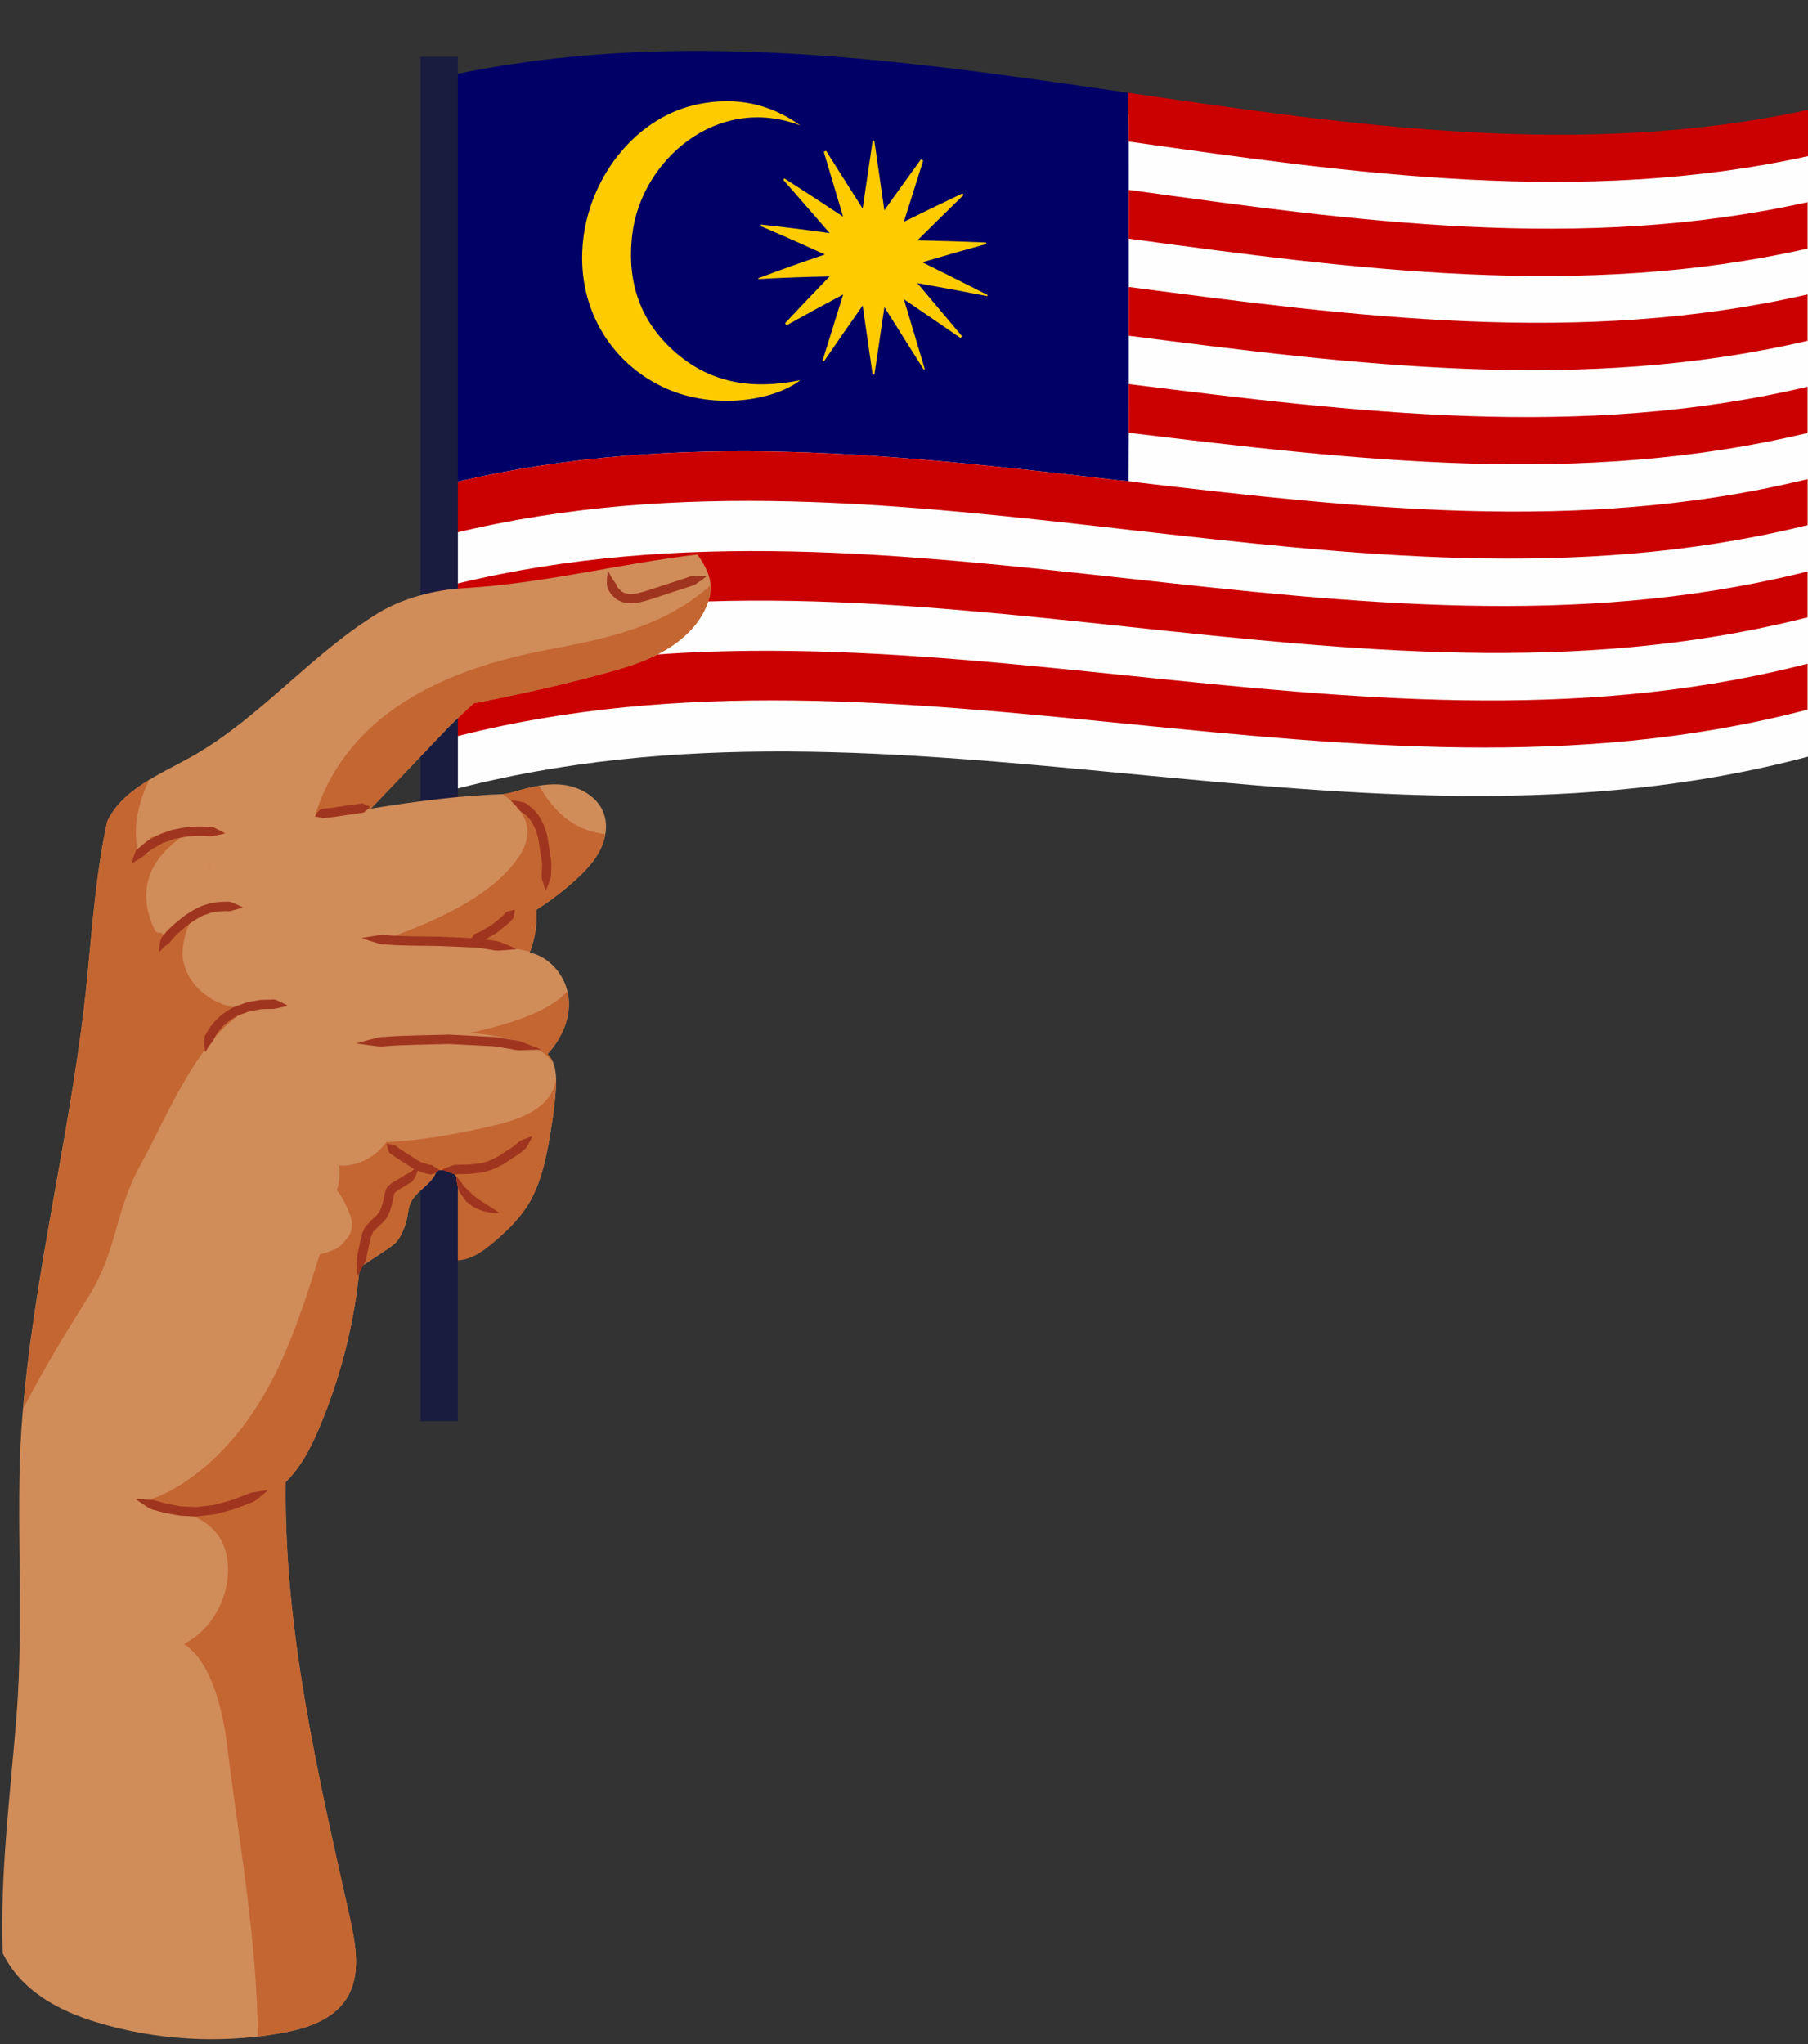
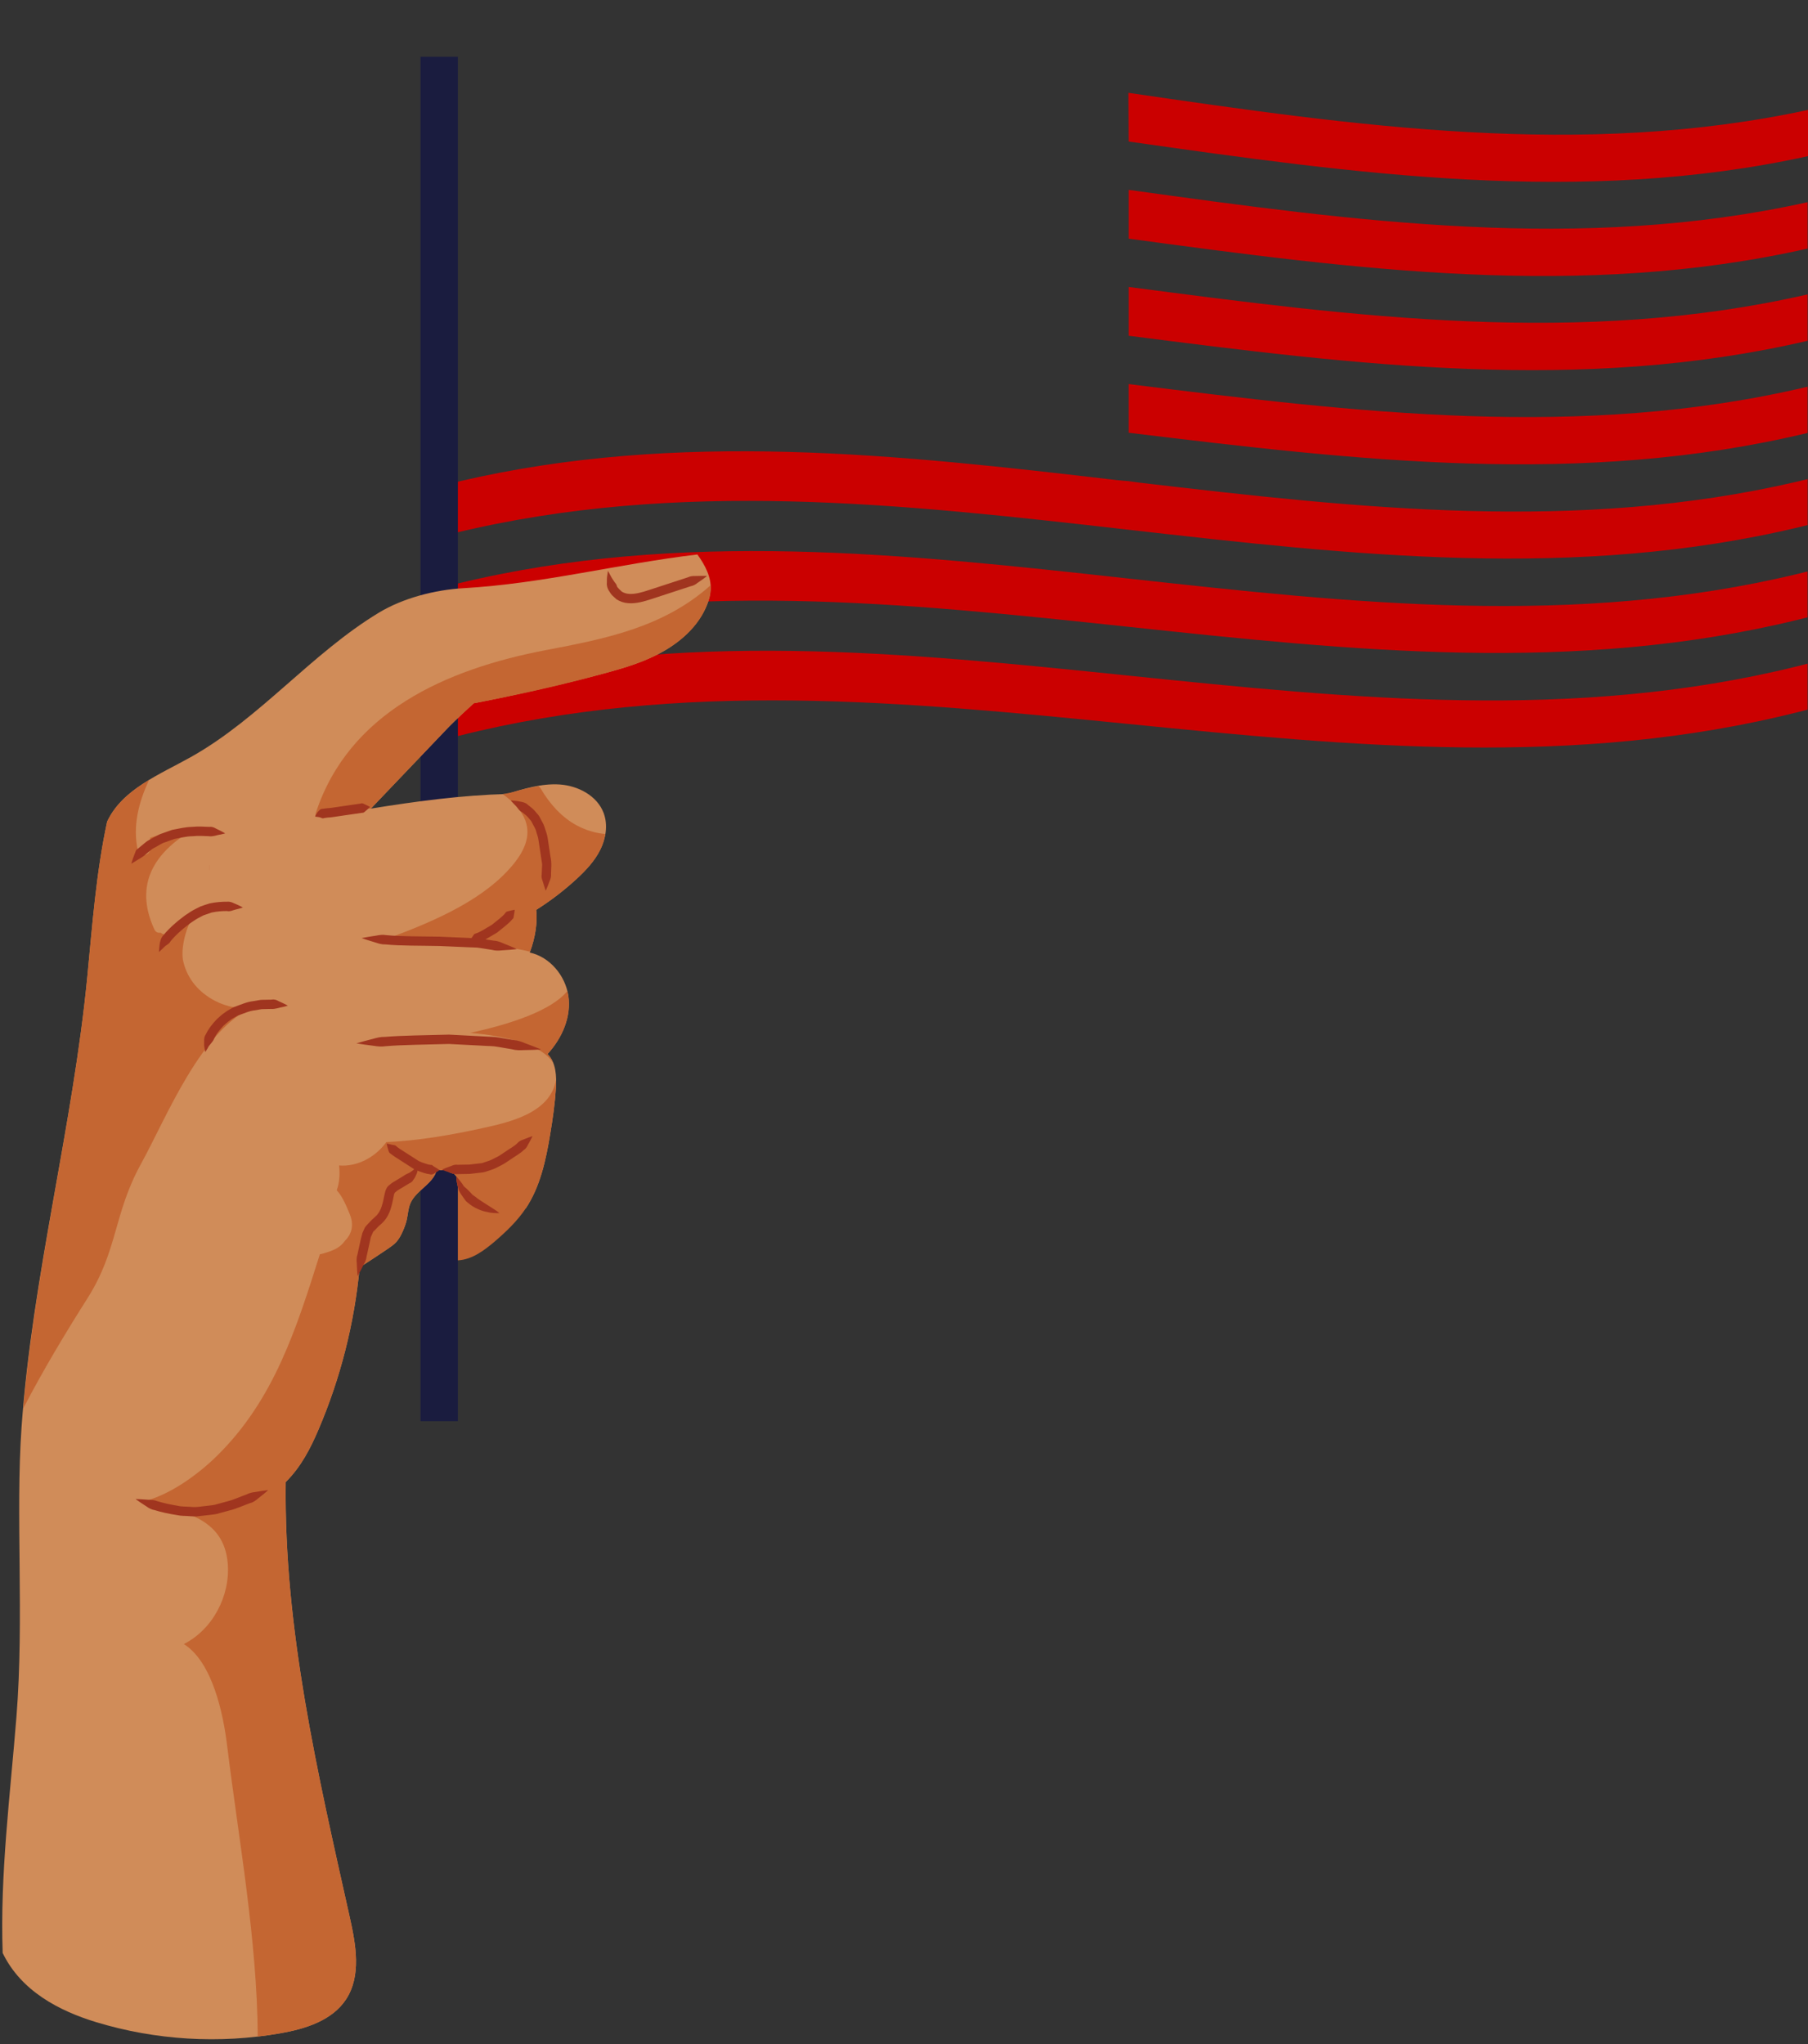
<svg xmlns="http://www.w3.org/2000/svg" height="514.0" preserveAspectRatio="xMidYMid meet" version="1.0" viewBox="642.0 -12.8 454.7 514.0" width="454.7" zoomAndPan="magnify">
  <rect x="642.0" y="-12.8" width="454.7" height="514.0" fill="#333333" stroke="none" />
  <g id="change1_1">
-     <path d="M1096.73,177.464c-113.958,30.353-227.926-21.761-341.884,8.596c0-58.014,0-116.023,0-174.03 c113.958-24.826,227.925,32.81,341.884,7.981C1096.73,72.494,1096.73,124.982,1096.73,177.464z" fill="#FEFEFE" />
-   </g>
+     </g>
  <g id="change2_1">
-     <path d="M925.857,22.789c0.004,4.058,0.004,8.104,0.004,12.158c0,4.093,0,8.185,0,12.272c0,4.043,0,8.089,0,12.136 c0,4.088,0,8.181,0,12.271c0,4.053-0.004,8.106-0.004,12.153c0,4.084,0.004,8.158,0.004,12.241 c-0.018,4.056-0.041,8.109-0.06,12.167c-0.996-0.087-1.987-0.146-2.982-0.268c-55.07-6.439-110.141-12.549-165.211,0.294 c-0.922,0.213-1.844,0.516-2.762,0.789c0-34.228,0-68.452,0-102.764c56.979-12.31,113.958-4.01,170.94,4.299 C925.811,14.622,925.833,18.705,925.857,22.789z" fill="#006" />
-   </g>
+     </g>
  <g id="change3_1">
    <path d="M1093.714,108.374c0.923-0.211,1.847-0.431,2.893-0.688c0,3.835,0,7.588,0,11.553 c-0.64,0.155-1.252,0.307-1.867,0.458c-112.802,27.052-225.6-25.748-338.396,1.542c-0.5,0.119-1,0.221-1.496,0.33 c0-4.189,0-8.378,0-12.563c0.918-0.273,1.84-0.576,2.762-0.787c55.07-12.845,110.141-6.735,165.211-0.296 c0.995,0.12,1.986,0.181,2.982,0.268c0.922,0.129,1.849,0.271,2.774,0.381C983.62,115.018,1038.672,121.147,1093.714,108.374z M1094.325,143.001c0.752-0.184,1.51-0.372,2.267-0.563c0-3.976,0-7.724,0-11.535c-0.854,0.216-1.56,0.391-2.267,0.561 c-112.453,27.182-224.9-24.804-337.351,2.507c-0.711,0.179-1.422,0.406-2.129,0.612c0,4.189,0,8.378,0,12.563 c0.707-0.151,1.417-0.271,2.129-0.445C869.424,118.996,981.871,170.579,1094.325,143.001z M757.195,159.526 c-0.785,0.193-1.569,0.418-2.349,0.634c0,4.188,0,8.373,0,12.566c0.773-0.146,1.551-0.248,2.324-0.44 c112.386-28.396,224.766,22.309,337.153-6.057c0.752-0.192,1.505-0.385,2.271-0.587c0-3.976,0-7.724,0-11.555 c-0.979,0.259-1.829,0.475-2.679,0.681C981.678,182.508,869.437,131.571,757.195,159.526z M925.787,10.543 c0.023,4.079,0.046,8.162,0.069,12.246c56.924,8.084,113.853,16.191,170.873,3.67c0-4.056,0-7.836,0-11.626 C1039.75,27.147,982.771,18.844,925.787,10.543z M1096.601,49.701c0-4.027,0-7.789,0-11.662 c-57.002,12.684-113.871,4.781-170.74-3.092c0,4.093,0,8.185,0,12.272C982.78,54.905,1039.708,62.575,1096.601,49.701z M925.861,71.629c56.919,7.281,113.848,14.539,170.74,1.264c0-4.021,0-7.772,0-11.663c-57.002,13.09-113.875,5.593-170.74-1.872 C925.861,63.443,925.861,67.536,925.861,71.629z M925.861,96.023c56.919,6.873,113.839,13.728,170.733,0.046 c0-3.991,0-7.74,0-11.626c-57.002,13.493-113.87,6.404-170.738-0.661C925.857,87.866,925.861,91.94,925.861,96.023z" fill="#CB0000" />
  </g>
  <g id="change4_1">
-     <path d="M890.307,61.668c-5.662-1.102-11.318-2.166-17.602-3.273c3.992,4.721,7.607,9.027,11.231,13.342 c-0.119,0.16-0.238,0.316-0.354,0.473c-4.643-3.207-9.286-6.392-14.26-9.769c1.821,6.084,3.538,11.842,5.263,17.6 c-0.092,0.037-0.184,0.069-0.271,0.106c-3.198-5.089-6.4-10.184-9.892-15.715c-0.888,5.985-1.698,11.479-2.512,16.983 c-0.154-0.009-0.308-0.019-0.459-0.025c-0.808-5.584-1.604-11.174-2.496-17.361c-3.418,4.882-6.598,9.46-9.771,14.085 c-0.11-0.064-0.22-0.128-0.33-0.188c1.688-5.428,3.377-10.842,5.198-16.674c-4.979,2.635-9.617,5.162-14.262,7.77 c-0.125-0.181-0.242-0.358-0.366-0.541c3.602-3.836,7.202-7.625,11.209-11.772c-6.359,0.123-12.122,0.345-17.896,0.67 c-0.019-0.067-0.037-0.138-0.05-0.212c5.459-2.051,10.915-4,16.765-5.974c-5.593-2.551-10.854-4.877-16.111-7.12 c0.014-0.138,0.021-0.271,0.03-0.404c5.583,0.599,11.167,1.294,17.288,2.157c-4.074-4.708-7.882-9.075-11.688-13.421 c0.096-0.119,0.191-0.233,0.285-0.354c4.808,3.078,9.614,6.214,14.776,9.641c-1.691-5.693-3.279-11.006-4.856-16.319 c0.188-0.092,0.376-0.179,0.567-0.266c2.982,4.707,5.976,9.424,9.208,14.553c0.887-6.033,1.698-11.562,2.511-17.086 c0.146,0.005,0.288,0.014,0.432,0.019c0.815,5.666,1.629,11.332,2.514,17.489c3.193-4.491,6.194-8.662,9.195-12.81 c0.188,0.104,0.376,0.211,0.568,0.314c-1.568,4.971-3.139,9.952-4.846,15.385c5.141-2.552,9.935-4.862,14.729-7.131 c0.101,0.124,0.202,0.248,0.307,0.367c-3.794,3.693-7.593,7.419-11.626,11.429c6.047,0.124,11.658,0.313,17.274,0.537 c0.019,0.129,0.042,0.252,0.063,0.376c-5.253,1.45-10.502,2.938-16.113,4.6c5.728,2.831,11.075,5.52,16.432,8.233 C890.362,61.476,890.333,61.567,890.307,61.668z M812.122,76.038c-8.938-7.643-12.581-17.628-11.106-29.914 c2.233-18.674,21.422-35.37,42.277-27.361c-7.79-5.637-16.368-7.188-25.39-5.426c-15.37,2.955-27.271,17.527-29.226,34.009 c-1.955,16.586,6.547,31.222,20.958,37.595c11.966,5.262,26.701,3.166,33.647-2.138C831.46,85.214,821.01,83.668,812.122,76.038z" fill="#FECB00" />
-   </g>
+     </g>
  <g id="change5_1">
    <path d="M747.76,1.473h9.396v343.111h-9.396V1.473z" fill="#1A1C3F" />
  </g>
  <g id="change6_1">
    <path d="M807.846,151.523c-5.11,2.705-10.762,4.194-16.359,5.661c-15.047,3.947-30.332,6.86-30.332,6.86 s-4.471,4.043-6.761,6.448c-6.377,6.681-12.755,13.36-19.127,20.045c11.589-1.872,22.88-3.367,34.208-3.68 c4.129-1.252,8.681-2.697,13.31-2.386c4.629,0.319,9.419,2.84,11.035,7.192c1.11,2.975,0.564,6.377-0.854,9.213 c-1.413,2.847-3.636,5.193-5.966,7.352c-3.143,2.891-6.542,5.497-10.147,7.771c0.335,3.001-0.147,6.811-1.62,10.731 c5.065,1.12,8.97,5.8,9.708,10.934c0.739,5.141-1.464,10.461-5.235,14.581c2.151,2.156,2.289,5.563,2.099,8.599 c-0.243,3.867-0.794,7.714-1.434,11.545c-1.083,6.521-2.49,13.197-6.162,18.698l-12.023-1.954l-6.85-7.729 c-1.067,0.133-2.159,0.114-3.485-0.092c-0.771,3.574-5.235,5.15-6.657,8.52c-0.551,1.305-0.592,2.753-0.904,4.13 c-0.225,0.99-0.597,1.945-1.005,2.883c-0.427,0.948-0.909,1.895-1.608,2.659c-0.606,0.67-1.354,1.186-2.099,1.697 c-2.409,1.634-4.854,3.23-7.13,4.698c-1.308,14.044-4.822,27.887-10.374,40.854c-1.973,4.595-4.322,9.255-8.213,13.127 c-0.5,37.009,8.075,73.457,16.132,109.572c1.532,6.873,2.899,14.617-0.955,20.498c-3.485,5.332-10.213,7.436-16.487,8.535 c-15.402,2.727-31.442,1.752-46.404-2.799c-9.217-2.809-18.829-7.772-23.475-17.38c-0.688-19.839,1.893-39.622,3.466-59.411 c1.968-24.768-0.271-50.757,1.283-72.81c2.681-37.925,12.869-75.444,16.54-113.293c1.264-13.044,2.228-26.165,4.983-38.982 c3.835-8.224,13.269-11.849,21.271-16.361c17.241-9.735,30.079-25.886,47.015-36.153c6.104-3.703,14.144-5.778,21.271-6.184 c20.119-1.152,38.885-6.103,58.889-8.483c1.967,2.713,3.533,5.731,3.34,8.931c-0.08,1.325-0.457,2.619-0.961,3.844 C817.555,144.741,812.957,148.821,807.846,151.523z" fill="#D08C59" />
  </g>
  <g id="change7_1">
    <path d="M784.944,237.67c-0.06-0.43-0.18-0.84-0.28-1.25c-3.899,4.86-14.17,8.29-24.41,10.511 c8.75,0.75,17.99,2.909,20.841,7.54c-0.33-0.811-0.75-1.58-1.391-2.221C783.484,248.13,785.684,242.81,784.944,237.67z M786.884,194.67c-3.601-1.97-6.7-5.359-8.95-9.27c-0.15-0.19-0.351-0.311-0.5-0.51c-2.19,0.359-4.34,0.88-6.391,1.489 c-0.529,0.16-2.59,0.511-2.59,0.511s1.601,1.229,2.01,1.609c4.44,4.07,6.23,8.99,0.91,15.7c-7.22,9.09-19.96,14.57-31.35,18.811 c3.78,0.369,7.58,1.279,11.66,1.439c6.01,0.22,12.08,0.07,18.04,1c1.439,0.22,3.5,0.53,5.58,1.07c1.409-3.851,1.88-7.57,1.55-10.521 c3.609-2.27,7.01-4.88,10.149-7.77c2.33-2.16,4.551-4.5,5.96-7.351c0.62-1.239,1.061-2.59,1.25-3.96 C791.804,196.71,789.354,196.01,786.884,194.67z M820.289,137.809c0.44-1.102,0.344-2.271,0.441-3.454 c-11.928,10.686-26.688,13.517-41.492,16.335c-25.088,4.784-49.455,15.619-57.795,40.879c-0.06,0.18-0.1,0.83-0.19,0.979 c3.881-1.63,14.19-2.039,14.011-2.01c6.38-6.689,12.76-13.37,19.13-20.05c2.29-2.4,6.761-6.446,6.761-6.446 s17.328-3.164,32.299-7.378c5.57-1.564,10.003-2.71,15.064-5.509C813.582,148.372,818.614,143.909,820.289,137.809z M694.594,204.78 v1.17c0,0.03,0.029,0.03,0.029,0v-1.17C694.623,204.76,694.594,204.76,694.594,204.78z M696.114,238.9c-4.03-2.11-6.89-5.351-8-9.8 c-0.71-2.87,0.33-7.91,2.51-11.73c-0.35,0.21-0.72,0.38-1.06,0.63c-1.79,1.271-3.38,2.95-5.33,3.98c-0.67,0.359-1.35,0.17-1.81-0.25 c-0.61,0.13-1.261-0.07-1.61-0.83c-5.29-11.51,0.31-19.5,9.54-24.96c-0.351-0.021-0.7-0.061-1.05-0.05 c-3.33,0.06-6.431,0.979-9.54,1.979c-0.011,0.93-0.09,1.83-0.04,2.8c0.09,1.75-2.681,2.13-3.061,0.41c-1.33-6,0.15-12.12,2.84-17.74 c-4.449,2.69-8.399,5.841-10.56,10.471c-2.76,12.819-3.72,25.939-4.98,38.989c-3.52,36.261-12.949,72.23-16.1,108.54 c4.93-9.51,10.46-18.72,16.16-27.71c7.63-12.05,6.53-21.188,13.4-33.688c6.779-12.341,15.079-33.82,28.699-39.771 C703.014,241.32,698.913,240.36,696.114,238.9z M763.194,270.92c-7.22,1.58-15.89,3.15-24.02,3.46 c-2.69,3.75-7.271,6.28-11.891,5.891c0.22,2.091,0.11,4.37-0.6,6.229c1.529,1.63,2.6,4.37,3.29,6.061 c1.05,2.521,0.569,4.891-1.19,6.609c-0.45,0.641-1,1.221-1.77,1.73c-1.09,0.71-2.42,1.119-3.65,1.489 c-0.25,0.08-0.58,0.149-0.92,0.221c-5.9,18.659-11.51,36.56-25.87,50.68c-4.64,4.561-11.979,10.08-19.149,11.63 c9.609,2.021,20.96,3.49,21.859,15.54c0.62,8.141-3.85,16.521-11.05,20.16c7.33,4.63,9.95,17.92,10.87,25.399 c2.939,23.961,7.58,48.921,7.72,73.301c1.91-0.221,3.82-0.5,5.72-0.83c6.28-1.101,13.011-3.21,16.49-8.54 c3.86-5.88,2.49-13.62,0.96-20.5c-8.06-36.109-16.64-72.561-16.14-109.57c3.899-3.869,6.25-8.529,8.22-13.13 c5.55-12.96,9.061-26.81,10.37-40.85c2.28-1.471,4.72-3.07,7.13-4.7c0.74-0.51,1.49-1.03,2.101-1.7c0.699-0.76,1.18-1.71,1.609-2.66 c0.41-0.93,0.78-1.89,1-2.88c0.32-1.38,0.36-2.83,0.91-4.13c0.54-1.28,1.52-2.3,2.57-3.271c0.04-0.04,0.08-0.069,0.12-0.101 c0.29-0.279,0.59-0.54,0.88-0.81c0.12-0.11,0.239-0.221,0.359-0.32c0.12-0.12,0.24-0.229,0.351-0.34 c0.189-0.181,0.37-0.36,0.54-0.54c0.16-0.17,0.31-0.34,0.46-0.51c0.14-0.171,0.279-0.352,0.41-0.53c0.06-0.09,0.119-0.17,0.189-0.26 c0.22-0.36,0.42-0.73,0.57-1.131c0.09-0.229,0.16-0.46,0.21-0.71c0.22,0.029,0.43,0.061,0.64,0.091c0.15,0.02,0.3,0.029,0.45,0.04 h0.03c0.18,0.02,0.35,0.028,0.51,0.04c0.65,0.028,1.25,0,1.85-0.08v0.01c-0.149,0.189-0.29,0.39-0.439,0.57 c0.18,0.06,0.37,0.13,0.569,0.199c0.25,0.09,0.5,0.189,0.78,0.239l0.91,1.04v0.03c-0.24-0.271-0.4-0.44-0.4-0.44 s-0.02,0.95,0.36,2.511c0.01,0.04,0.03,0.101,0.04,0.149v18.431c0.05,0,0.11,0,0.16-0.011c3.49-0.25,6.47-2.489,9.13-4.75 c2.88-2.479,5.66-5.13,7.77-8.29c3.671-5.5,5.08-12.18,6.16-18.699c0.641-3.83,1.19-7.681,1.431-11.551 c0.04-0.67,0.06-1.369,0.05-2.069C780.333,267.12,770.194,269.389,763.194,270.92z" fill="#C46632" />
  </g>
  <g id="change8_1">
    <path d="M776.166,250.329c1.218,0.468,1.899,0.78,1.899,0.78s-0.752,0.063-2.051,0.101 c-0.651,0.021-1.44,0.037-2.346,0.057c-0.911,0.056-1.932,0.06-2.989-0.229c-1.079-0.184-2.244-0.381-3.482-0.592 c-1.234-0.252-2.528-0.179-3.873-0.293c-2.684-0.134-5.547-0.28-8.41-0.432c-5.795,0.175-11.585,0.188-15.946,0.563 c-1.083,0.17-2.094,0.037-2.987-0.101c-0.899-0.12-1.679-0.223-2.322-0.306c-1.293-0.19-2.032-0.307-2.032-0.307 s0.718-0.207,1.97-0.564c0.633-0.165,1.395-0.356,2.271-0.588c0.876-0.252,1.867-0.514,2.968-0.479 c4.359-0.371,10.241-0.399,16.102-0.568c2.959,0.151,5.919,0.309,8.692,0.454c1.376,0.114,2.749,0.055,3.976,0.303 c1.239,0.211,2.403,0.413,3.48,0.599c1.099,0.082,2.053,0.422,2.896,0.777C774.822,249.819,775.561,250.1,776.166,250.329z M732.947,223.094c0,0,0.587,0.229,1.633,0.55c0.523,0.165,1.161,0.356,1.896,0.578c0.732,0.248,1.567,0.505,2.505,0.469 c3.722,0.376,8.606,0.285,13.517,0.395c2.404,0.106,4.806,0.201,7.058,0.305c1.129,0.076,2.211,0.009,3.253,0.206 c1.041,0.165,2.021,0.319,2.927,0.464c0.89,0.247,1.752,0.201,2.522,0.119c0.768-0.058,1.433-0.104,1.979-0.14 c1.101-0.083,1.739-0.184,1.739-0.184s-0.573-0.284-1.593-0.707c-0.505-0.201-1.123-0.449-1.836-0.743 c-0.7-0.321-1.505-0.624-2.427-0.665c-0.638-0.1-1.321-0.208-2.024-0.32c0.92-0.496,1.899-1.132,2.909-1.701 c1.434-1.186,3.033-2.331,3.81-3.331c0.298-0.176,0.372-0.516,0.397-0.851c0.057-0.315,0.103-0.587,0.14-0.813 c0.074-0.454,0.078-0.743,0.078-0.743s-0.289,0.029-0.739,0.139c-0.22,0.058-0.486,0.129-0.793,0.202 c-0.335,0.06-0.67,0.156-0.813,0.468c-0.854,1.092-2.175,1.929-3.414,2.991c-1.454,0.807-2.82,1.79-4.022,2.157 c-0.326,0.021-0.514,0.315-0.686,0.596c-0.147,0.213-0.272,0.388-0.389,0.554c-0.243-0.009-0.486-0.019-0.729-0.035 c-2.335-0.102-4.822-0.206-7.313-0.316c-4.882-0.101-9.805-0.023-13.402-0.386c-0.894-0.165-1.737-0.027-2.495,0.12 c-0.754,0.117-1.412,0.22-1.954,0.307C733.574,222.984,732.947,223.094,732.947,223.094z M780.451,202.687 c-0.229-1.523-0.477-3.152-0.725-4.78c-0.151-1.029-0.509-1.794-0.768-2.685c-0.257-0.896-0.716-1.474-1.046-2.197l-0.266-0.505 c-0.239-0.396-0.303-0.392-0.459-0.604l-0.798-0.927c-0.532-0.592-1.147-0.987-1.661-1.427c-0.479-0.495-1.133-0.633-1.679-0.743 c-0.541-0.141-0.991-0.173-1.372-0.229c-0.764-0.087-1.218-0.096-1.218-0.096s0.284,0.354,0.815,0.905 c0.262,0.271,0.615,0.588,0.913,1c0.289,0.436,0.656,0.816,1.161,1.063c0.408,0.372,0.95,0.697,1.356,1.166l0.619,0.727 c0.069,0.083,0.294,0.339,0.248,0.273l0.268,0.507c0.308,0.679,0.845,1.406,0.995,2.092c0.164,0.67,0.494,1.432,0.563,2.037 c0.248,1.624,0.491,3.248,0.725,4.779c0.099,0.759,0.295,1.516,0.193,2.17c-0.032,0.676-0.059,1.31-0.087,1.896 c-0.129,0.586,0.046,1.119,0.225,1.604c0.152,0.501,0.28,0.938,0.392,1.295c0.248,0.742,0.39,1.166,0.39,1.166 s0.197-0.378,0.482-1.093c0.138-0.357,0.308-0.799,0.496-1.304c0.221-0.514,0.439-1.111,0.365-1.762 C780.603,205.734,780.805,204.173,780.451,202.687z M733.888,191.188c0.237-0.211,0.448-0.396,0.624-0.541 c0.344-0.313,0.53-0.532,0.53-0.532s-0.248-0.16-0.658-0.36c-0.21-0.097-0.465-0.211-0.752-0.34 c-0.295-0.169-0.624-0.302-0.933-0.146c-1.308,0.19-3.047,0.438-4.786,0.695c-0.872,0.13-1.743,0.259-2.56,0.378 c-0.261,0.055-0.768,0.067-1.11,0.101c-0.414,0.055-0.808,0.11-1.166,0.156c-0.395-0.041-0.716,0.283-0.943,0.551 c-0.243,0.22-0.425,0.514-0.553,0.716c-0.257,0.431-0.33,0.679-0.33,0.679s0.268,0.038,0.734,0.103 c0.211,0.029,0.427,0.051,0.716,0.175c0.289,0.129,0.536,0.235,0.793,0.092c0.294-0.037,0.61-0.083,0.945-0.129 c0.408-0.036,0.702-0.026,1.252-0.119c0.817-0.119,1.688-0.247,2.56-0.376c1.74-0.248,3.479-0.505,4.786-0.695 C733.378,191.647,733.654,191.427,733.888,191.188z M679.921,200.972c0.486-0.449,1.14-0.67,1.73-1.046 c0.615-0.342,1.188-0.744,2.005-0.975l2.221-0.789c1.537-0.271,3.053-0.68,4.542-0.68c1.479-0.155,2.843-0.055,4.017-0.009 c1.133,0.184,2.299-0.358,3.014-0.413c0.744-0.156,1.175-0.298,1.175-0.298s-0.385-0.243-1.064-0.591 c-0.339-0.165-0.752-0.371-1.229-0.604c-0.464-0.281-1.009-0.524-1.675-0.432c-1.29-0.057-2.799-0.161-4.396,0 c-1.606,0.014-3.295,0.447-4.987,0.752c-0.803,0.285-1.611,0.568-2.404,0.854c-0.752,0.202-1.521,0.679-2.257,1.074 c-0.716,0.435-1.496,0.743-2.06,1.248c-0.582,0.479-1.135,0.935-1.64,1.355c-0.229,0.243-0.567,0.342-0.707,0.631 c-0.119,0.298-0.229,0.581-0.33,0.849c-0.191,0.519-0.361,0.968-0.5,1.34c-0.252,0.734-0.349,1.146-0.349,1.146 s0.381-0.23,1.056-0.629c0.605-0.44,1.574-0.85,2.418-1.603C678.941,201.788,679.417,201.394,679.921,200.972z M692.394,215.157 c-0.776,0.403-1.625,0.789-2.345,1.238c-0.693,0.478-1.438,0.908-2.069,1.423c-0.605,0.486-1.339,1.018-1.876,1.521 c-1.115,0.938-2.216,2.065-3.033,3.065c-0.467,0.468-0.655,1.074-0.793,1.601c-0.143,0.528-0.161,1.033-0.216,1.409 c-0.082,0.771-0.078,1.186-0.078,1.186s0.317-0.294,0.867-0.816c0.271-0.24,0.526-0.561,0.927-0.845 c0.436-0.275,0.89-0.561,1.129-1.064c0.711-0.855,1.569-1.77,2.757-2.773c0.564-0.527,1.105-0.896,1.729-1.399 c0.596-0.491,1.257-0.863,1.881-1.303c0.638-0.396,1.266-0.67,1.886-1.021c0.711-0.237,1.413-0.481,2.092-0.716 c1.341-0.28,2.647-0.372,3.794-0.367c0.569,0.14,1.103-0.018,1.594-0.2c0.479-0.156,0.936-0.248,1.289-0.342 c0.726-0.191,1.143-0.349,1.143-0.349s-0.381-0.228-1.06-0.55c-0.346-0.147-0.743-0.354-1.234-0.542 c-0.491-0.238-1.06-0.437-1.693-0.362c-1.271-0.008-2.771,0.087-4.386,0.438C693.775,214.661,693.192,214.872,692.394,215.157z M712.034,238.933c-0.472-0.275-1.032-0.504-1.729-0.358c-0.67,0.01-1.396,0.027-2.161,0.037c-0.775-0.027-1.546,0.225-2.367,0.33 c-1.661,0.156-3.304,0.926-4.983,1.521c-0.849,0.481-1.473,0.764-2.266,1.367c-0.784,0.515-1.399,1.119-2.028,1.688 c-1.159,1.229-2.143,2.5-2.716,3.753c-0.426,0.559-0.472,1.229-0.443,1.821c-0.021,0.571-0.016,1.056,0.063,1.452 c0.114,0.806,0.229,1.223,0.229,1.223s0.229-0.376,0.628-1.037c0.253-0.692,1.221-1.371,1.618-2.404c0.469-1.036,1.3-2.1,2.28-3.146 c0.537-0.475,1.074-1.012,1.675-1.396c0.5-0.427,1.392-0.867,1.986-1.211c1.473-0.495,2.882-1.193,4.373-1.321 c0.725-0.092,1.427-0.33,2.097-0.298c0.665-0.015,1.3-0.021,1.876-0.042c1.129,0.092,2.322-0.422,3.037-0.505 c0.752-0.174,1.188-0.32,1.188-0.32s-0.396-0.237-1.098-0.567C712.948,239.355,712.526,239.162,712.034,238.933z M706.156,362.396 c-0.688,0.063-1.445,0.243-2.146,0.604c-1.495,0.504-3.188,1.358-5.106,1.81c-0.95,0.257-1.932,0.521-2.932,0.798 c-1.005,0.194-2.042,0.248-3.069,0.386c-1.097,0.16-1.96,0.243-3.061,0.124c-1.048-0.097-2.166-0.022-3.083-0.257 c-1.883-0.313-3.652-0.684-5.194-1.17c-0.734-0.318-1.496-0.303-2.175-0.352c-0.674-0.045-1.268-0.091-1.752-0.122 c-0.987-0.042-1.553-0.068-1.553-0.068s0.45,0.348,1.271,0.897c0.412,0.269,0.913,0.599,1.491,0.975 c0.56,0.413,1.248,0.799,2.074,0.927c1.567,0.5,3.505,0.918,5.643,1.253c1.07,0.244,2.079,0.161,3.157,0.266 c0.572,0.021,0.98,0.079,1.696,0.062l1.688-0.192c1.119-0.143,2.257-0.221,3.34-0.422c1.064-0.294,2.11-0.578,3.12-0.849 c2.05-0.491,3.78-1.363,5.358-1.9c0.836-0.188,1.414-0.684,1.944-1.128c0.531-0.427,1-0.794,1.387-1.097 c0.767-0.62,1.184-1.021,1.184-1.021s-0.573,0.046-1.542,0.192C707.413,362.19,706.826,362.287,706.156,362.396z M818.462,132.011 c-0.431,0.008-0.95,0.022-1.55,0.033c-0.613-0.012-1.285,0.019-1.922,0.336c-2.686,0.879-6.27,2.051-9.854,3.218 c-1.785,0.592-3.473,1.053-4.947,0.943c-0.73-0.049-1.332-0.272-1.839-0.588c-0.146-0.184-1.208-1.045-1.22-1.427 c-0.093-0.5-0.518-0.784-0.818-1.311c-0.299-0.468-0.593-0.887-0.763-1.269c-0.411-0.764-0.644-1.201-0.644-1.201 s-0.106,0.486-0.217,1.361c-0.074,0.438-0.061,0.967-0.063,1.614c-0.09,0.616,0.096,1.477,0.648,2.238 c0.537,0.93,0.791,1.04,1.779,1.95c0.861,0.553,1.905,0.904,2.945,0.97c2.072,0.16,4.09-0.474,5.866-1.047 c3.585-1.172,7.162-2.34,9.854-3.219c0.702-0.116,1.267-0.487,1.743-0.861c0.496-0.348,0.923-0.645,1.279-0.888 c0.701-0.505,1.089-0.83,1.089-0.83S819.324,131.996,818.462,132.011z M763.671,289.629c-0.679-0.476-1.452-0.881-2.076-1.447 l-0.521-0.367c-0.037-0.008-0.293-0.229-0.142-0.064l-0.229-0.257c-0.294-0.356-0.637-0.657-0.938-0.978 c-0.294-0.32-0.629-0.593-0.941-0.857c-0.33-0.261-0.397-0.559-0.601-0.814c-0.718-1.017-1.47-1.79-1.47-1.79 s-0.018,0.943,0.358,2.505c0.12,0.356,0.175,0.861,0.396,1.191c0.199,0.358,0.406,0.734,0.669,1.087 c0.258,0.354,0.49,0.748,0.783,1.106l0.211,0.271c0.317,0.326,0.26,0.226,0.404,0.362l0.603,0.479 c0.808,0.642,1.712,1.071,2.577,1.422c0.854,0.376,1.739,0.45,2.434,0.646c1.422,0.206,2.427,0.133,2.427,0.133 s-0.775-0.643-1.988-1.378C765.053,290.515,764.388,290.084,763.671,289.629z M751.884,280.987c0.416,0.256,0.652,0.449,0.652,0.449 s-0.236,0.191-0.654,0.45c-0.399,0.128-1,0.918-1.877,0.576c-0.866-0.101-1.692-0.395-2.614-0.725 c-0.129-0.061-0.251-0.11-0.372-0.158c-0.102,0.526-0.333,1.08-0.653,1.699c-0.211,0.313-0.431,0.643-0.67,0.991 c-0.367,0.395-0.669,0.397-1.019,0.661c-0.669,0.401-1.396,0.844-2.166,1.303c-0.135,0.073-0.516,0.33-0.454,0.257l-0.546,0.44 l-0.199,0.162l-0.022,0.044c-0.101,0.207-0.257,0.464-0.22,0.563c-0.119,0.551-0.331,1.81-0.62,2.817 c-0.289,1.06-0.69,2.191-1.445,3.212c-0.794,1.138-1.618,1.56-2.247,2.313c-0.28,0.268-0.718,0.793-0.862,0.83l-0.615,1.354 c-0.399,1.826-0.771,3.521-1.092,4.978c-0.069,0.789-0.417,1.455-0.743,2.033c-0.303,0.587-0.564,1.097-0.78,1.521 c-0.443,0.838-0.732,1.313-0.732,1.313s-0.069-0.555-0.124-1.5c-0.023-0.473-0.053-1.051-0.083-1.707 c-0.062-0.665-0.103-1.408,0.165-2.151c0.165-0.771,0.344-1.597,0.537-2.478c0.17-0.826,0.395-1.845,0.729-3.001l0.61-1.367 c0.53-0.697,0.812-0.908,1.243-1.395c0.696-0.81,1.742-1.517,2.097-2.13c0.505-0.671,0.835-1.531,1.079-2.444 c0.289-0.969,0.349-1.73,0.707-3.079c0.101-0.403,0.215-0.555,0.319-0.78l0.083-0.165l0.022-0.036l0.009-0.019l0.005-0.009 l0.252-0.331l0.069-0.057l0.275-0.229l0.542-0.44c0.443-0.319,0.463-0.294,0.711-0.454c0.771-0.464,1.496-0.902,2.166-1.308 c0.688-0.496,1.138-0.651,1.707-0.932c0.462-0.296,0.856-0.578,1.11-0.867c-0.067-0.036-0.131-0.066-0.206-0.11l-1.195-0.771 c-0.805-0.515-1.606-1.027-2.358-1.515c-0.376-0.238-0.743-0.479-1.087-0.696c-0.601-0.387-0.707-0.523-1.051-0.771 c-0.351-0.16-0.481-0.448-0.598-0.876c-0.101-0.354-0.191-0.665-0.266-0.922c-0.12-0.496-0.128-0.771-0.128-0.771 s0.284,0.063,0.775,0.185c0.211,0.046,0.472,0.103,0.766,0.17c0.257,0.032,0.707,0.069,0.904,0.372 c0.232,0.174,0.707,0.561,0.803,0.602c0.344,0.226,0.707,0.453,1.083,0.692c0.757,0.486,1.56,1,2.363,1.515l1.195,0.771 c0.207,0.15,0.739,0.331,1.074,0.485c0.752,0.268,1.528,0.531,2.083,0.578c0.303-0.063,0.528,0.185,0.81,0.412 C751.42,280.722,751.673,280.868,751.884,280.987z M741.401,286.917c0.002-0.003,0.005-0.007,0.007-0.01l-0.006,0.007 L741.401,286.917z M773.566,273.775c-0.5,0.161-1.023,0.385-1.399,0.849c-0.86,0.871-2.019,1.429-3.175,2.253 c-0.583,0.366-1.211,0.857-1.794,1.151c-0.688,0.334-1.408,0.756-2.087,1.021l-1.895,0.635c-0.776,0.082-1.533,0.174-2.269,0.257 l-0.938,0.109c-0.358,0.01-0.707,0.015-1.048,0.019c-0.68,0.014-1.32,0.018-1.912,0.032c-0.593-0.098-1.135,0.113-1.61,0.315 c-0.479,0.175-0.896,0.33-1.239,0.458c-0.688,0.269-1.078,0.459-1.078,0.459s0.4,0.177,1.094,0.422 c0.349,0.115,0.771,0.259,1.253,0.425c0.484,0.184,1.03,0.376,1.624,0.271c0.588-0.013,1.229-0.018,1.907-0.032 c0.339-0.009,0.688-0.009,1.046-0.019c0.399-0.046,0.81-0.087,1.227-0.133c0.732-0.087,1.496-0.17,2.267-0.264 c1.016-0.241,1.707-0.541,2.579-0.829c0.784-0.316,1.427-0.706,2.138-1.052c0.806-0.413,1.384-0.881,2.058-1.303 c1.253-0.882,2.593-1.597,3.409-2.432c0.514-0.309,0.808-0.8,1.026-1.276c0.248-0.44,0.471-0.835,0.645-1.156 c0.353-0.642,0.521-1.05,0.521-1.05s-0.422,0.114-1.112,0.382C774.455,273.417,774.042,273.582,773.566,273.775z" fill="#A0351F" />
  </g>
</svg>